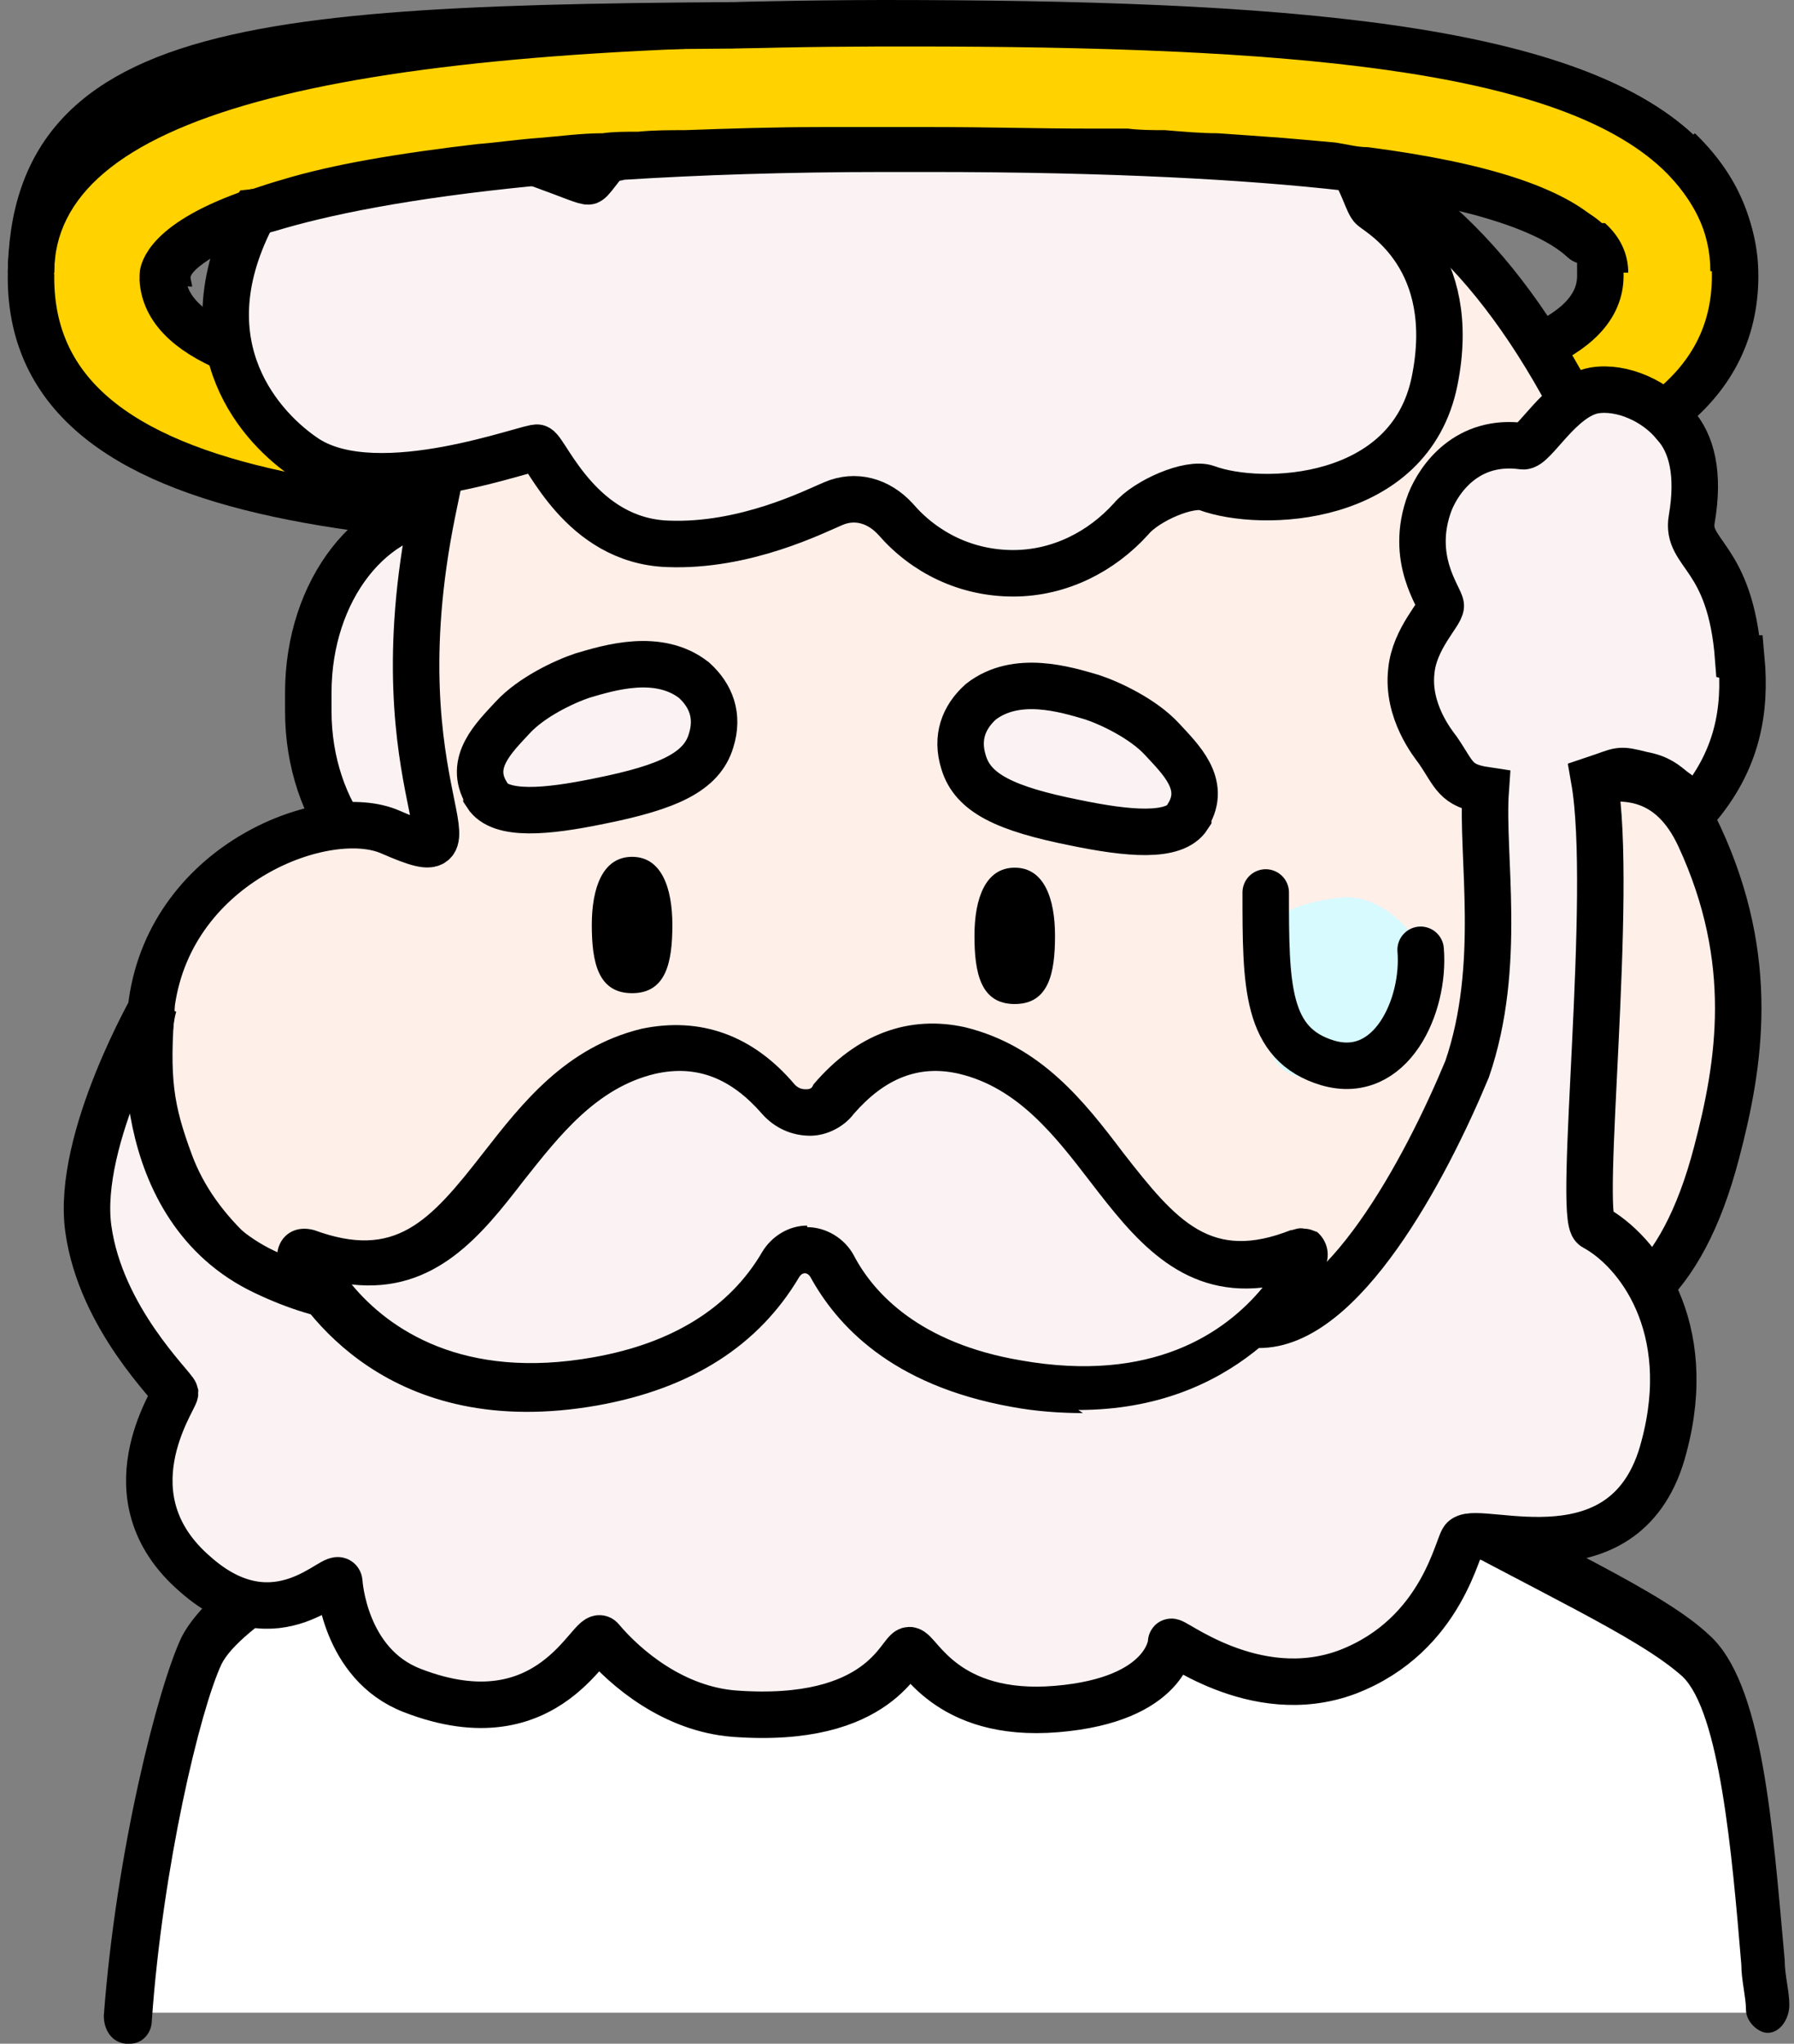
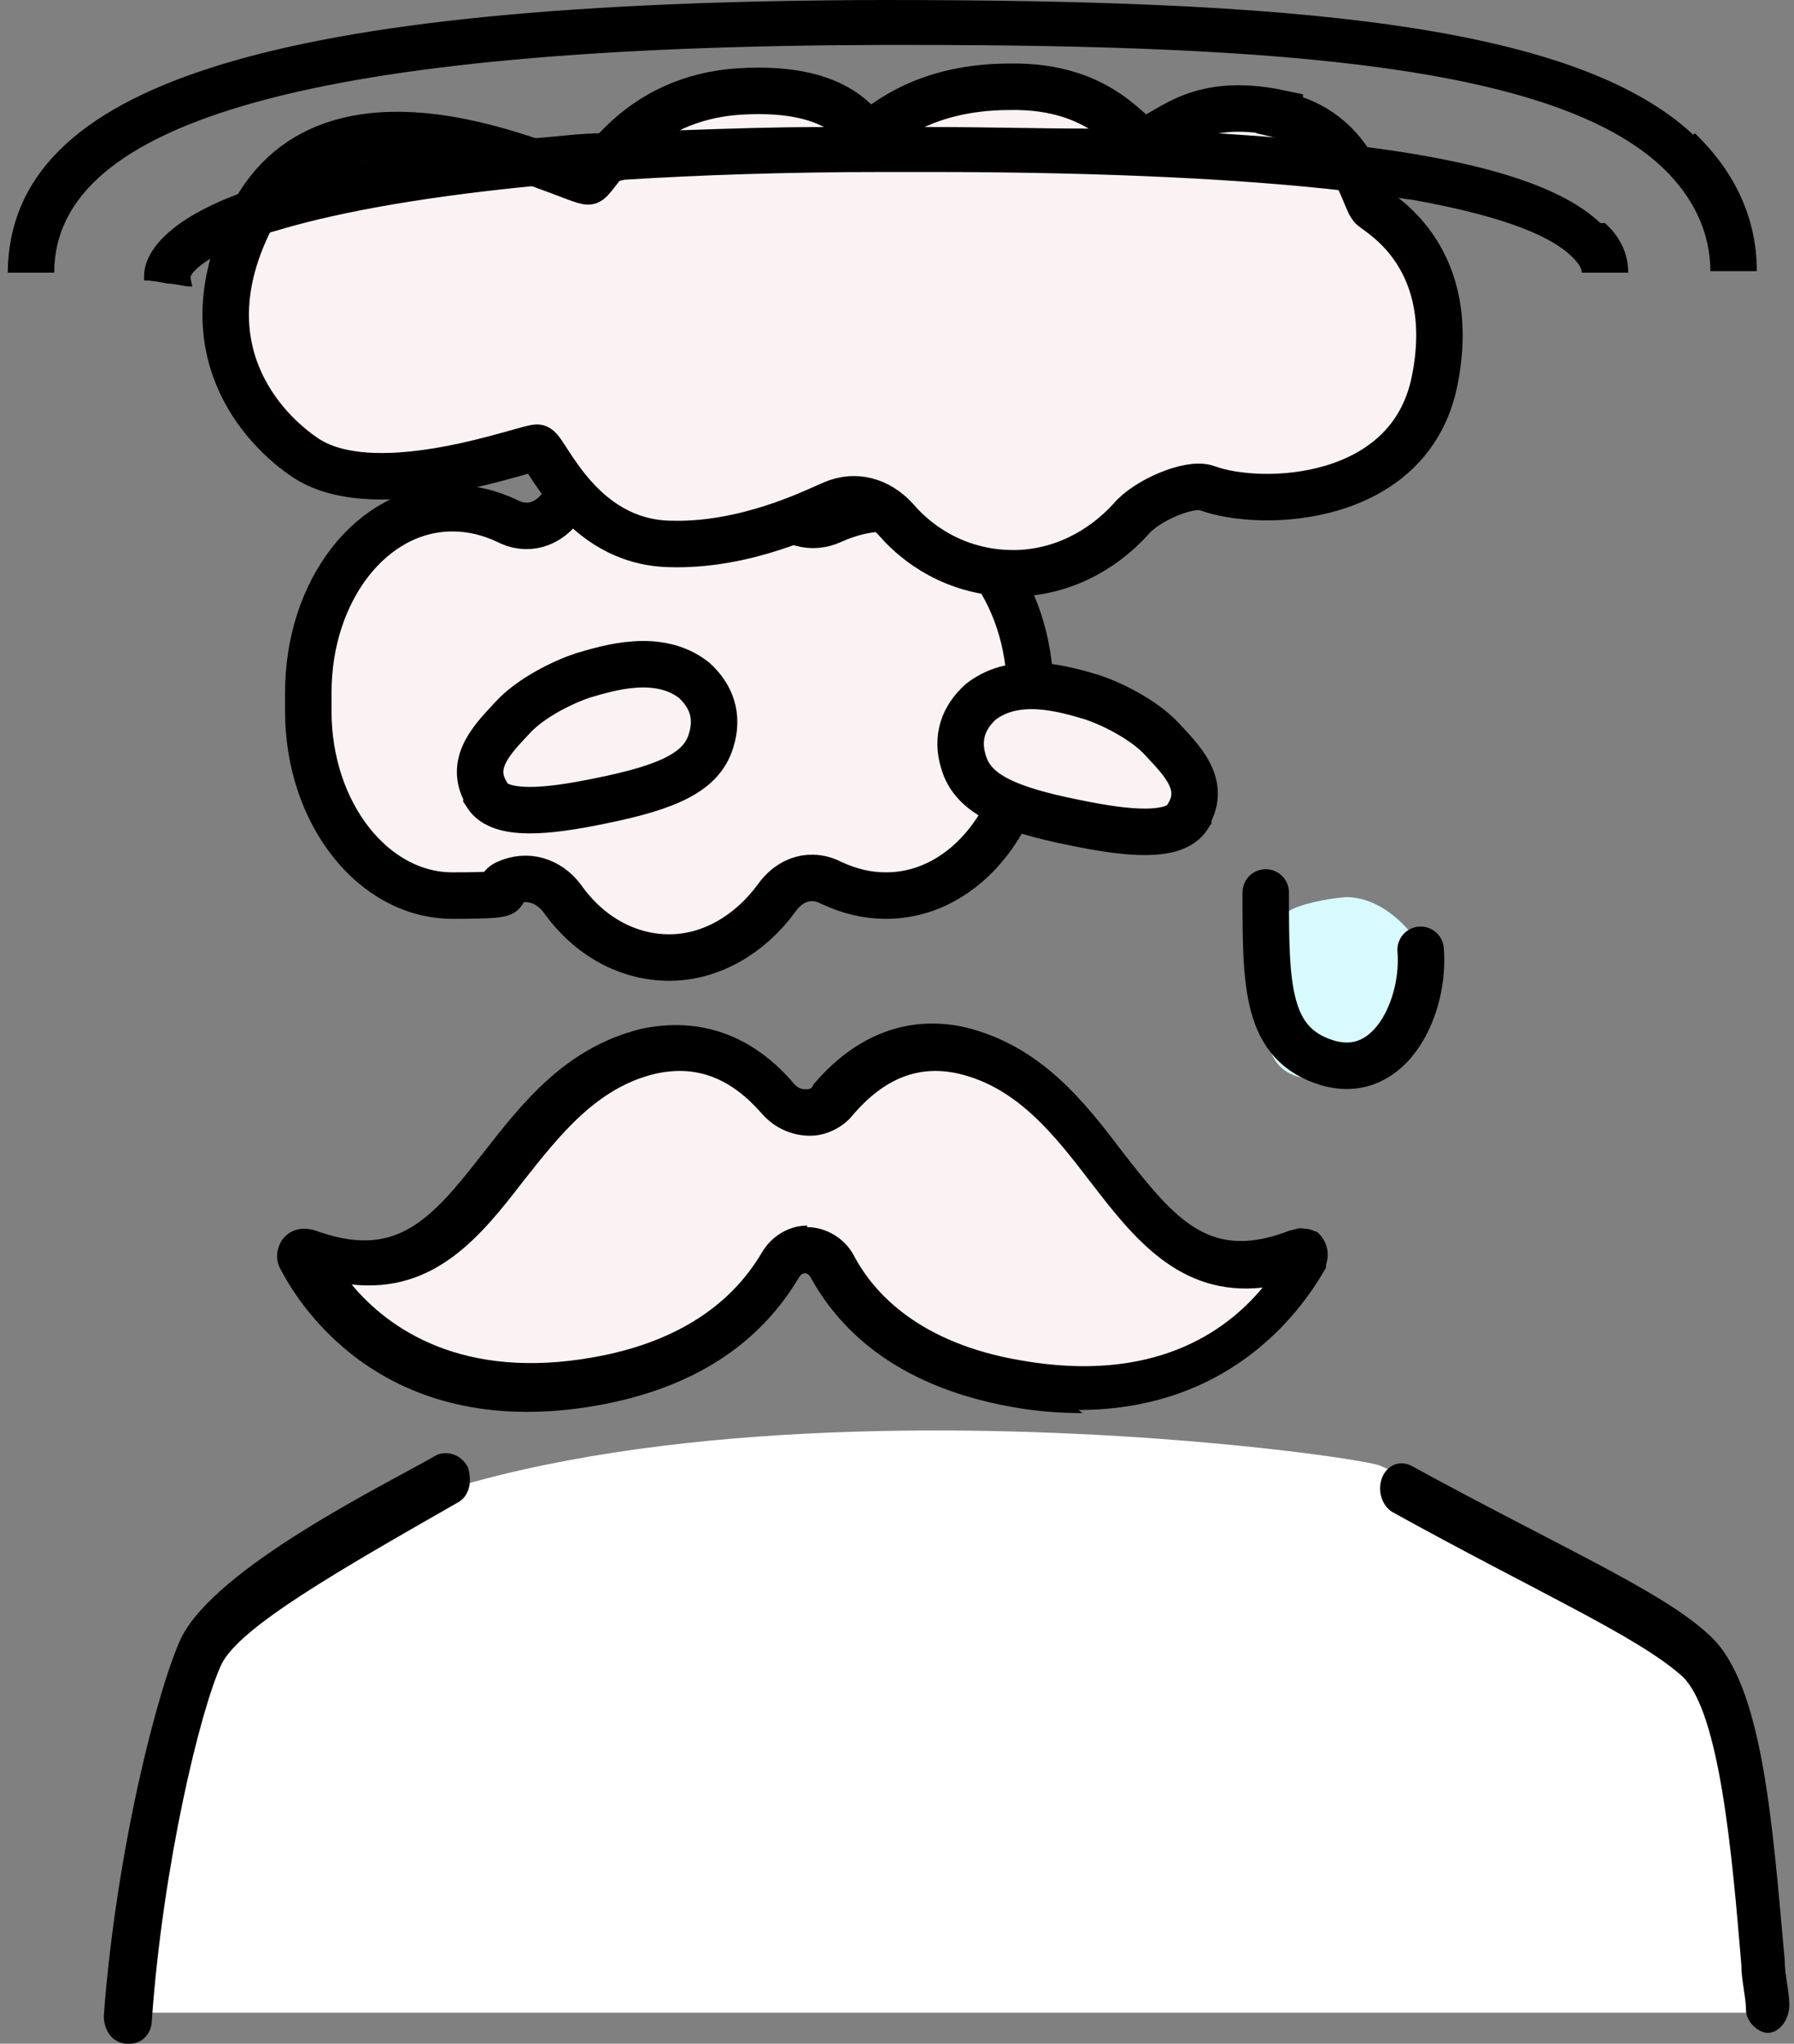
<svg xmlns="http://www.w3.org/2000/svg" id="b" version="1.1" viewBox="0 0 115.8 131.9">
  <rect x="0" y="0" width="115.8" height="131.9" fill="#808080" stroke="none" />
  <defs>
    <style>
      .st0, .st1 {
        fill: #ffd200;
      }

      .st0, .st2, .st3, .st4 {
        stroke: #000;
        stroke-miterlimit: 10;
        stroke-width: 3px;
      }

      .st5, .st2 {
        fill: #faf2f3;
      }

      .st6 {
        fill: #fff;
      }

      .st3 {
        fill: #ffefe9;
      }

      .st4 {
        fill: none;
        stroke-linecap: round;
      }

      .st7 {
        fill: #d7faff;
      }
    </style>
  </defs>
-   <path class="st0" d="M57,34.1c-28.3,0-55,0-55-16.2S19,1.7,57,1.6c25.4,0,44,1.3,51.4,8.3,2.3,2.2,3.6,4.9,3.6,7.9,0,15-26,16.2-55,16.2h0ZM59.7,9.6h-2.7c-45.9.1-46.5,7.9-46.5,8.2,0,8.2,25.8,8.2,46.4,8.2s46.4,0,46.4-8.2-.3-1.6-1.1-2.3c-6-5.6-30.6-6-42.7-6h.2,0Z" />
  <g id="g1063">
    <path id="path1065" class="st2" d="M57.2,32.8c-1.2,0-2.4.3-3.5.8-1.3.6-2.7.2-3.6-1-1.7-2.4-4.2-3.8-6.9-3.8s-5.2,1.5-6.9,3.8c-.9,1.3-2.3,1.7-3.6,1-1.1-.5-2.2-.8-3.5-.8-5.2,0-9.3,5.3-9.3,11.9v1.2c0,6.6,4.2,11.9,9.3,11.9s2.4-.3,3.5-.8c1.3-.6,2.7-.2,3.6,1,1.7,2.4,4.2,3.8,6.9,3.8s5.2-1.5,6.9-3.8c.9-1.3,2.3-1.7,3.6-1,1.1.5,2.2.8,3.5.8,5.2,0,9.3-5.3,9.3-11.9v-1.2c0-6.6-4.2-11.9-9.3-11.9" />
  </g>
-   <path class="st3" d="M51.4,93.5c-24.1-3.5-37.1-9.6-40.4-18.4-1.3-3.5-1.6-5.4-1.2-10.4,1.3-9.1,11.3-12.8,15.4-11,6.9,3-1-2.3,2.7-20.6s7-24.4,29.1-25.6,35.6-1.3,46.4,22.4c3.9,8.5-2.5,16.7-4.1,20.3s6.7-4.2,10.4,3.8,2.6,14.7,1.1,20.4c-2.3,8.8-6.4,11.1-10.6,11.5-6.4.6-10.4,1.7-12.5,2-23.1,3.3-36.3,5.6-36.3,5.6Z" />
  <g id="c">
    <path class="st6" d="M14.7,104.1c-6.1,9.7-6.1,25.8-6.1,25.8h105.7s1-8.9-3-20.9c-4.8-5.1-12.5-10.1-22.2-14.4-1.7-.8-56.2-8.3-74.6,9.2l.2.2h0Z" />
    <path d="M114.1,131.2c-.6,0-1.4-.7-1.4-1.5s-.3-1.9-.3-2.9c-.6-7.2-1.4-16.3-3.8-18.6-2.9-2.6-9.3-5.4-18.7-10.6-.7-.4-1-1.4-.7-2.2s1.1-1.2,1.9-.8c9.7,5.3,16.2,8.1,19.2,10.9,3.5,3.1,4.1,12.2,4.9,21,0,1,.3,2,.3,2.9s-.6,1.8-1.4,1.8h-.2.2ZM8.3,131.9h-.2c-.9-.1-1.4-.9-1.4-1.8.8-10.7,3.5-21.2,5-24.4,2.3-4.6,13.2-9.9,16.5-11.8.7-.3,1.6,0,2,.8.3.9.1,1.9-.7,2.3-7.7,4.4-14,8-15.2,10.4-1.4,3-3.8,13.1-4.5,23,0,.8-.6,1.5-1.4,1.5,0,0-.1,0,0,0h-.1Z" />
    <g id="d">
-       <path d="M65.5,56c1.9,0,2.6,2,2.6,4.4s-.4,4.4-2.6,4.4-2.6-2-2.6-4.4.7-4.4,2.6-4.4M40.8,55.3c1.9,0,2.6,2,2.6,4.4s-.4,4.4-2.6,4.4-2.6-2-2.6-4.4.7-4.4,2.6-4.4" />
-     </g>
+       </g>
  </g>
-   <path class="st2" d="M109.2,52.3l.2.2-.2-.2ZM112.2,42.5c-.5-6.7-3.4-6.7-3-9,.5-2.9,0-4.9-1.1-6.1-1.2-1.5-3.4-2.5-5.2-2.2-2.2.4-3.9,3.7-4.6,3.6-3.6-.5-5.4,2.1-6,3.6-1.4,3.7.7,6.2.7,6.7s-1.7,2.1-1.9,4.2c-.3,2.6,1.4,4.7,1.7,5.1,1.1,1.6,1.1,2.3,3.1,2.6-.3,4.2,1.1,11.3-1.2,18-2.7,6.5-8.1,16.6-13.5,16.5-7.9-.2-12.1-13.6-19.5-13.9-4.4-.2-8.6,3.1-10.4,4.1-1.7-1.5-3.7-2.8-5.5-3.7-.4-.2-2.1-.9-4.3-1.4-5.9-1.3-7.8,19.4-24.4,11.5-8.7-4.1-7.8-15.8-7.1-17.4,0,0-5.1,8.8-4.3,14.6s5.5,10.2,5.6,10.6c0,.4-4.5,6.7,1.3,11.7,5.3,4.7,9.2-.4,9.3.5,0,0,.3,5.3,4.7,7,9,3.5,11.6-4.1,12.2-3.3,1.6,1.9,4.7,4.5,8.6,4.8,9.5.7,10.7-4.1,11.3-4.1s2.3,4.4,9.5,3.8,7.4-4.3,7.4-4.3c-.2-.5,5.3,4.2,11.4,1.9,6.2-2.4,7.1-8.4,7.5-8.6,1.1-.9,10.6,3,12.9-5.9,2.1-7.8-1.7-12.7-4.5-14.2-1.1-.6,1.3-21.5,0-28.9,1.8-.6,1.5-.7,3.1-.3,1.1.2,1.5.6,2,1,.6.4,1,.9,1.4,1.3,2.8-3.2,3.3-6.5,3-9.8h-.2Z" />
  <g id="g4743">
    <g>
      <path id="path4745" class="st5" d="M84.2,80.9h.2c0,0,.2,0,.1.4-1.2,2.3-6.2,10.3-18.9,8-6.7-1.2-10.2-4.4-11.9-7.6-.7-1.3-2.6-1.3-3.3,0-1.8,3.1-5.2,6.3-11.9,7.5-12.7,2.3-17.7-5.7-18.9-8-.1-.2.1-.5.3-.4,11.4,4.3,11.8-10.5,22-12.9,4-.9,6.7,1.1,8.4,3.1.9,1.1,2.7,1.2,3.6,0,1.7-2,4.4-4,8.3-3.1,10.2,2.4,10.6,17.4,22,13" />
      <path d="M69.9,91.2c-1.4,0-3-.1-4.6-.4-7.8-1.4-11.3-5.3-13-8.4-.2-.3-.5-.3-.7,0-2.6,4.4-6.9,7.2-13,8.3-13.5,2.4-19.1-6.1-20.5-8.8-.4-.7-.2-1.6.3-2.1.5-.5,1.2-.6,1.9-.4,5.2,1.9,7.4-.5,10.9-5,2.5-3.2,5.3-6.8,10.2-8,3.8-.8,7.2.4,9.9,3.6.2.2.4.3.7.3.2,0,.4,0,.5-.3,2.8-3.3,6.2-4.5,9.8-3.7,4.9,1.2,7.7,4.8,10.2,8.1,3.5,4.5,5.7,7,10.8,5,.2,0,.5-.2.9-.1.4,0,.7.2.8.2.5.4.9,1.2.6,2.1v.2c-1.3,2.3-5.8,9.2-16,9.2ZM52.1,79.2c1.2,0,2.4.7,3,1.8,1.3,2.5,4.3,5.7,10.8,6.8,8.5,1.5,13.2-1.8,15.6-4.7-5.4.6-8.4-3.3-11.1-6.8-2.3-3-4.7-6.1-8.5-7-2.6-.6-4.8.3-6.8,2.6-.6.8-1.7,1.4-2.8,1.4-1.2,0-2.3-.5-3.1-1.4-2-2.3-4.2-3.2-6.9-2.6-3.8.9-6.2,4-8.5,6.9-2.7,3.5-5.7,7.3-11.1,6.7,2.4,2.9,7.2,6.2,15.6,4.7,5.1-.9,8.8-3.2,10.9-6.8.6-1,1.7-1.7,2.9-1.7Z" />
    </g>
  </g>
  <g id="g10631">
    <path id="path10651" class="st2" d="M82.6,7.3c-5.7-1.2-7.3,1.6-8.8,1.7-.8.1-2.5-3.5-8.6-3.4-6.1,0-8.5,2.9-9.1,3-.6,0-1.5-3.1-8.3-2.7s-9.2,5.5-9.8,5.8-16.4-8.3-21.8,2.4c-4.2,8.3.7,13.6,3.6,15.5,4.7,3,14.6-.9,14.9-.7.6.3,2.8,6,8.4,6.2,5,.2,9.5-2.1,10.7-2.6,1.4-.6,2.9-.2,4,1,1.9,2.2,4.6,3.5,7.6,3.5s5.7-1.4,7.6-3.5c1-1.2,3.8-2.4,4.9-2,3.5,1.3,13.1,1,14.7-6.9s-3.4-10.7-4-11.2-1.1-4.9-6-6h0Z" />
  </g>
  <path class="st2" d="M31.4,51.3c.9,1.4,3.9,1.1,7.3.4,4.5-.9,6.6-1.9,7.2-3.9.5-1.6,0-2.9-1.1-3.9-2.3-1.8-5.5-.8-7.2-.3-1.2.4-3.3,1.4-4.5,2.7s-2.9,2.9-1.7,4.9h0ZM76.7,52.7c-.9,1.4-3.9,1.1-7.3.4-4.5-.9-6.6-1.9-7.2-3.9-.5-1.6,0-2.9,1.1-3.9,2.3-1.8,5.5-.8,7.2-.3,1.2.4,3.3,1.4,4.5,2.7s2.9,2.9,1.7,4.9h0Z" />
-   <path class="st1" d="M107.3,10.9c-6.9-6.5-24.4-7.9-48.6-7.9h-1.8C20.5,3.1,3.6,7.8,3.5,17.7c1.8,0,3.7.2,5.5.3v-.3c0-.9.7-3.3,6.4-5.4,6.1-.7,12.3-.2,19-1.9,1.3-.1,3,0,4.4-.1,2.8-.4,4.2-.6,8.8-.9,5.1-.3,7.5-1,8.6,0,1.3-.9,13.8-1.3,15-.2l6.8.6s6.6,1,9.9,1.2c7.7,1,13.1,1.2,15.5,3.4,1,1,1.5,2,1.5,3.2h5.5c0-2.5-1.1-4.8-3.1-6.7" />
  <path d="M109.3,8.7C101.5,1.4,82.7,0,56.9,0,17.5.1.6,5.4.5,17.6h3C3.5,7.7,20.6,3,56.9,2.9h1.8c24.2,0,41.7,1.4,48.6,7.9,2,1.9,3.1,4.2,3.1,6.7h3c0-3.4-1.4-6.4-4-8.9h0Z" />
-   <path d="M103.3,14.4c-2.4-2.3-7.3-3.9-15-4.9-.7,0-1.4-.2-2.1-.3-1.1-.1-2.2-.2-3.4-.3-1.3-.1-2.8-.2-4.2-.3-1.1,0-2.2-.1-3.4-.2-.8,0-1.6,0-2.4-.1h-2.6c-3.1,0-6.4-.1-10-.1h-7.1c-3.1,0-6.1.1-8.9.2-1,0-2,0-3,.1-.8,0-1.6,0-2.3.1-1.4,0-2.8.2-4.1.3-1.4.1-2.7.3-4,.4-5.1.6-9.3,1.3-12.6,2.3-.7.2-1.3.4-1.9.6-.2,0-.4.1-.6.2-5.8,2.1-6.4,4.5-6.4,5.4v.3c.5,0,1,.1,1.5.2.5,0,1.1.2,1.6.2,0-.2-.1-.4-.1-.6s.4-.7,1.6-1.4c.5-.3,1.1-.6,1.9-.9.6-.2,1.2-.5,2-.7,3.3-1,8.5-2.1,16.7-2.9,1.4-.2,4.2-.3,4.5-.3.5,0,1,0,1.3-.1,4.8-.3,10.4-.5,16.9-.5h2.7c11.9,0,20.6.5,26.8,1.2.6,0,1.2.1,1.7.2,1,.1,1.9.3,2.8.4,6.1,1.1,9,2.4,10.3,3.7.4.4.6.7.6,1h3c0-1.2-.5-2.3-1.5-3.2h-.3Z" />
+   <path d="M103.3,14.4c-2.4-2.3-7.3-3.9-15-4.9-.7,0-1.4-.2-2.1-.3-1.1-.1-2.2-.2-3.4-.3-1.3-.1-2.8-.2-4.2-.3-1.1,0-2.2-.1-3.4-.2-.8,0-1.6,0-2.4-.1h-2.6c-3.1,0-6.4-.1-10-.1h-7.1c-3.1,0-6.1.1-8.9.2-1,0-2,0-3,.1-.8,0-1.6,0-2.3.1-1.4,0-2.8.2-4.1.3-1.4.1-2.7.3-4,.4-5.1.6-9.3,1.3-12.6,2.3-.7.2-1.3.4-1.9.6-.2,0-.4.1-.6.2-5.8,2.1-6.4,4.5-6.4,5.4v.3c.5,0,1,.1,1.5.2.5,0,1.1.2,1.6.2,0-.2-.1-.4-.1-.6s.4-.7,1.6-1.4c.5-.3,1.1-.6,1.9-.9.6-.2,1.2-.5,2-.7,3.3-1,8.5-2.1,16.7-2.9,1.4-.2,4.2-.3,4.5-.3.5,0,1,0,1.3-.1,4.8-.3,10.4-.5,16.9-.5h2.7c11.9,0,20.6.5,26.8,1.2.6,0,1.2.1,1.7.2,1,.1,1.9.3,2.8.4,6.1,1.1,9,2.4,10.3,3.7.4.4.6.7.6,1h3c0-1.2-.5-2.3-1.5-3.2Z" />
  <path class="st7" d="M91.3,67.1l-3.8,2.6c-2.6,0-5.3.4-5.7-2.8l-1.3-4.6c.5-.9,1.1-2.6,2.7-3.5.6-.4,2.3-.8,3.7-.9,2.3,0,4.7,2.1,6,5.5.2,1.2-.8,2.9-1.6,3.8h0Z" />
  <path class="st4" d="M81.7,57.6c0,6,0,9.8,4,11,4.1,1.2,6.3-3.7,6-7.3" />
</svg>